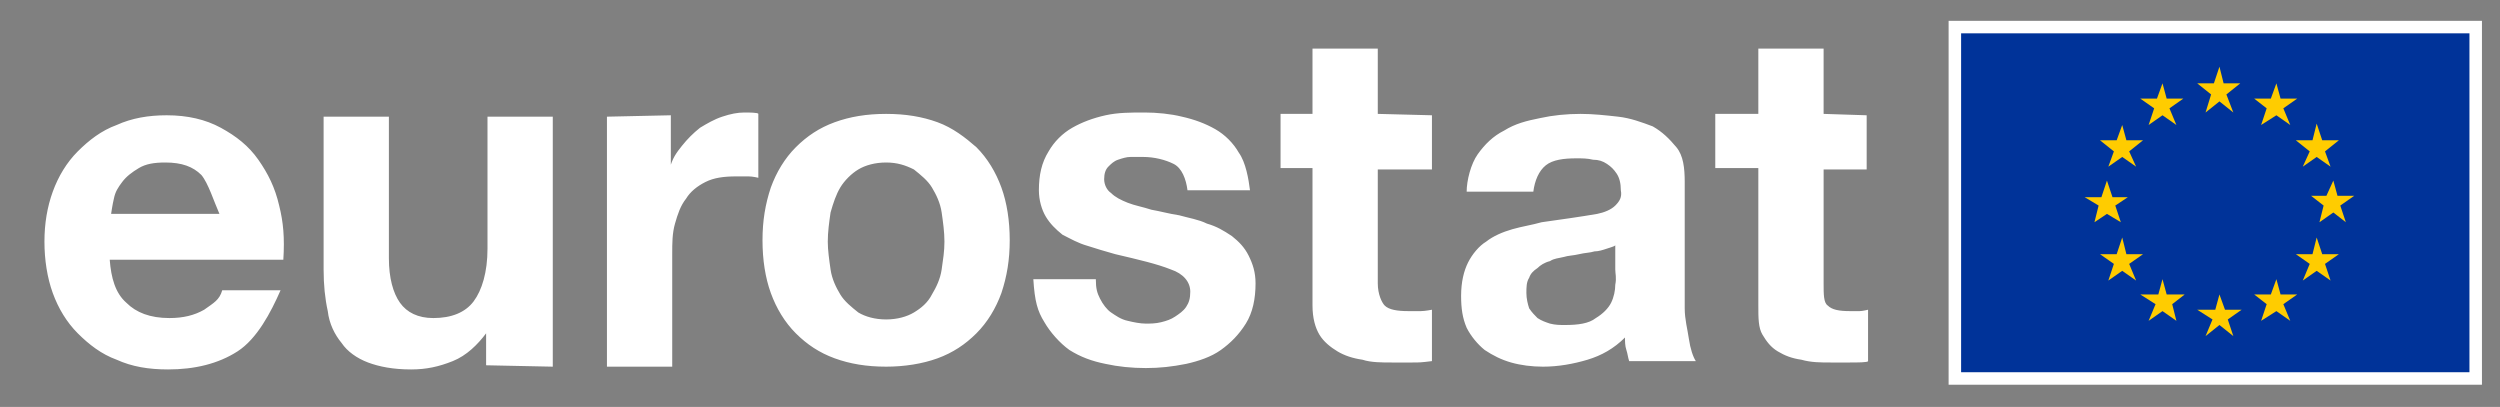
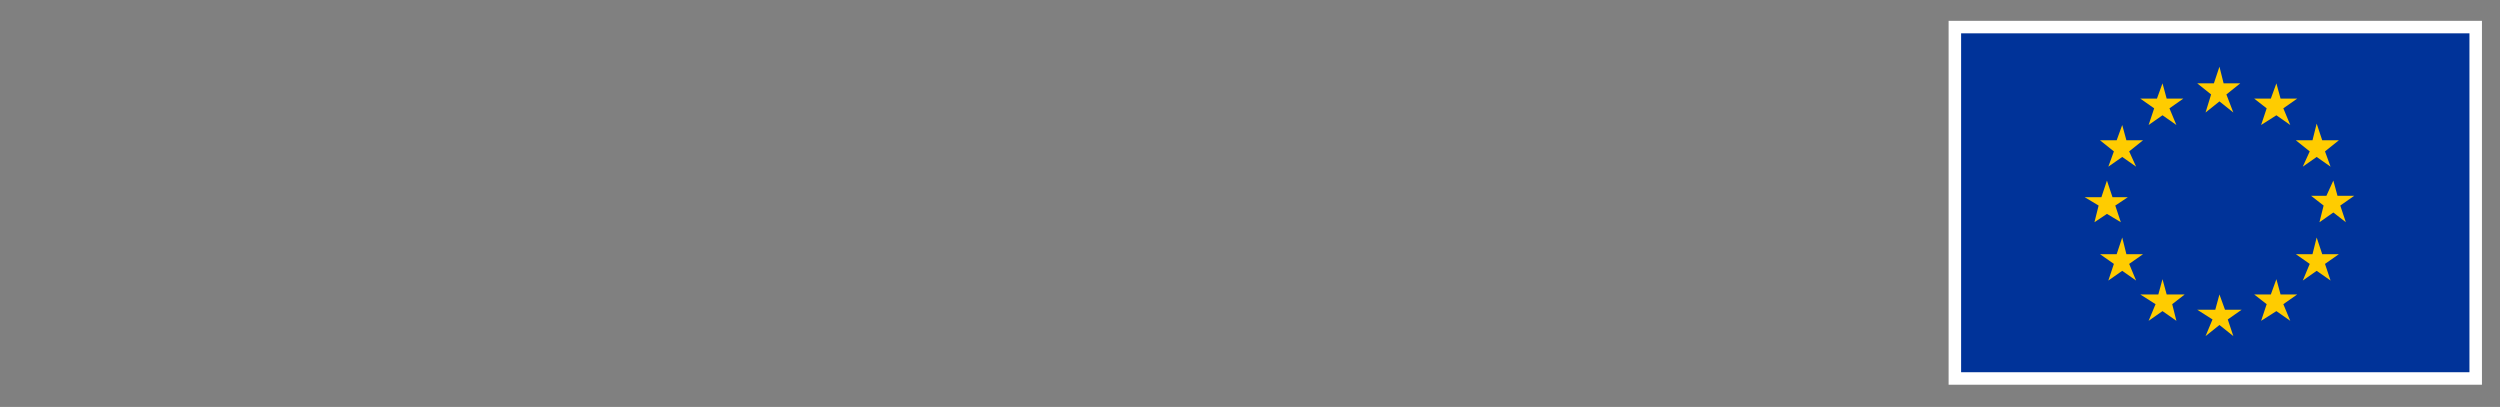
<svg xmlns="http://www.w3.org/2000/svg" version="1.1" x="0px" y="0px" viewBox="0 0 180 29.3" style="enable-background:new 0 0 180 29.3;" xml:space="preserve">
  <rect x="0" y="0" width="180" height="29.3" fill="#808080" stroke="none" />
  <style type="text/css">
	.st0{fill:#FFFFFF;}
	.st1{fill:#003399;}
	.st2{fill:#FFCC00;}
</style>
  <g id="Calque_4">
</g>
  <g id="Calque_1">
    <g id="Layer_1">
      <g>
-         <path class="st0" d="M134.4,8.3v3.9h-3.1v8.2c0,0.8,0,1.4,0.3,1.6c0.3,0.3,0.8,0.4,1.6,0.4c0.3,0,0.4,0,0.7,0     c0.2,0,0.6-0.1,0.6-0.1V26c0,0.1-0.8,0.1-1.3,0.1s-0.9,0-1.4,0c-0.7,0-1.4,0-2.1-0.2c-0.7-0.1-1.2-0.3-1.7-0.6s-0.8-0.7-1.1-1.2     s-0.3-1.2-0.3-2.1v-9.9h-3.1V8.2h3.1V3.5h4.7v4.7L134.4,8.3L134.4,8.3z M115.7,17.9c-0.3,0.1-0.6,0.2-0.9,0.2     c-0.3,0.1-0.7,0.1-1.1,0.2s-0.8,0.1-1.1,0.2c-0.4,0.1-0.7,0.1-1,0.3c-0.4,0.1-0.7,0.3-0.9,0.5c-0.3,0.2-0.5,0.4-0.6,0.7     c-0.2,0.3-0.2,0.7-0.2,1.1s0.1,0.8,0.2,1.1c0.2,0.3,0.4,0.5,0.6,0.7c0.3,0.2,0.6,0.3,0.9,0.4c0.4,0.1,0.7,0.1,1.1,0.1     c0.9,0,1.7-0.1,2.2-0.5c0.5-0.3,0.9-0.7,1.1-1.1s0.3-0.9,0.3-1.3c0.1-0.5,0-0.8,0-1.1v-1.8C116.4,17.7,116,17.8,115.7,17.9      M106.4,11.1c0.5-0.7,1.1-1.3,1.9-1.7c0.8-0.5,1.6-0.7,2.6-0.9c0.9-0.2,1.9-0.3,2.9-0.3c0.9,0,1.8,0.1,2.7,0.2     c0.9,0.1,1.7,0.4,2.5,0.7c0.7,0.4,1.2,0.9,1.7,1.5s0.6,1.5,0.6,2.5v9.1c0,0.8,0.2,1.5,0.3,2.2s0.3,1.3,0.5,1.6h-4.8     c-0.1-0.3-0.1-0.5-0.2-0.8s-0.1-0.6-0.1-0.9c-0.8,0.8-1.7,1.3-2.7,1.6s-2.1,0.5-3.2,0.5c-0.8,0-1.6-0.1-2.3-0.3     c-0.7-0.2-1.3-0.5-1.9-0.9c-0.5-0.4-1-1-1.3-1.6c-0.3-0.7-0.4-1.4-0.4-2.3c0-1,0.2-1.8,0.5-2.4s0.8-1.2,1.3-1.5     c0.5-0.4,1.2-0.7,1.9-0.9c0.7-0.2,1.4-0.3,2.1-0.5c0.7-0.1,1.4-0.2,2.1-0.3s1.3-0.2,1.9-0.3c0.5-0.1,1-0.3,1.3-0.6     s0.5-0.6,0.4-1.1c0-0.5-0.1-0.9-0.3-1.2c-0.2-0.3-0.4-0.5-0.7-0.7c-0.3-0.2-0.6-0.3-1-0.3c-0.4-0.1-0.8-0.1-1.2-0.1     c-0.9,0-1.7,0.1-2.2,0.5s-0.8,1.1-0.9,1.9h-4.8C105.6,13,105.9,11.8,106.4,11.1 M103.1,8.3v3.9h-3.9v8.2c0,0.8,0.3,1.4,0.5,1.6     c0.3,0.3,0.9,0.4,1.7,0.4c0.3,0,0.6,0,0.9,0s0.8-0.1,0.8-0.1V26c-0.8,0.1-0.9,0.1-1.4,0.1s-1,0-1.5,0c-0.7,0-1.5,0-2.1-0.2     c-0.7-0.1-1.3-0.3-1.8-0.6s-1-0.7-1.3-1.2s-0.5-1.2-0.5-2.1v-9.9h-2.3V8.2h2.3V3.5h4.7v4.7L103.1,8.3L103.1,8.3z M79.2,21.5     c0.2,0.4,0.5,0.8,0.8,1s0.7,0.5,1.2,0.6c0.4,0.1,0.9,0.2,1.3,0.2c0.3,0,0.7,0,1.1-0.1s0.7-0.2,1-0.4s0.6-0.4,0.8-0.7     c0.2-0.3,0.3-0.6,0.3-1.1c0-0.7-0.5-1.3-1.4-1.6c-1-0.4-2.3-0.7-4-1.1c-0.7-0.2-1.4-0.4-2-0.6c-0.7-0.2-1.2-0.5-1.8-0.8     c-0.5-0.4-0.9-0.8-1.2-1.3c-0.3-0.5-0.5-1.2-0.5-1.9c0-1.1,0.2-2,0.7-2.8c0.4-0.7,1-1.3,1.7-1.7s1.5-0.7,2.4-0.9s1.8-0.2,2.8-0.2     c0.9,0,1.9,0.1,2.7,0.3c0.9,0.2,1.7,0.5,2.4,0.9c0.7,0.4,1.3,1,1.7,1.7c0.5,0.7,0.7,1.9,0.8,2.7h-4.5c-0.1-0.8-0.4-1.6-1-1.9     s-1.4-0.5-2.2-0.5c-0.3,0-0.6,0-0.9,0s-0.6,0.1-0.9,0.2c-0.3,0.1-0.5,0.3-0.7,0.5s-0.3,0.5-0.3,0.9s0.2,0.8,0.5,1     c0.3,0.3,0.7,0.5,1.2,0.7s1.1,0.3,1.7,0.5c0.6,0.1,1.3,0.3,2,0.4c0.7,0.2,1.4,0.3,2,0.6c0.7,0.2,1.2,0.5,1.8,0.9     c0.5,0.4,0.9,0.8,1.2,1.4c0.3,0.6,0.5,1.2,0.5,2c0,1.1-0.2,2.1-0.7,2.9s-1.1,1.4-1.8,1.9c-0.7,0.5-1.6,0.8-2.5,1     c-1,0.2-1.9,0.3-2.9,0.3s-2-0.1-2.9-0.3c-1-0.2-1.8-0.5-2.6-1c-0.7-0.5-1.4-1.3-1.8-2c-0.5-0.8-0.7-1.5-0.8-3.1h4.5     C78.9,20.8,79,21.1,79.2,21.5 M55.5,13.5c0.4-1.1,1-2.1,1.8-2.9s1.7-1.4,2.8-1.8c1.1-0.4,2.3-0.6,3.7-0.6c1.4,0,2.6,0.2,3.7,0.6     c1.1,0.4,2,1.1,2.8,1.8c0.8,0.8,1.4,1.8,1.8,2.9s0.6,2.4,0.6,3.8s-0.2,2.6-0.6,3.8c-0.4,1.1-1,2.1-1.8,2.9s-1.7,1.4-2.8,1.8     c-1.1,0.4-2.4,0.6-3.7,0.6c-1.4,0-2.6-0.2-3.7-0.6c-1.1-0.4-2-1-2.8-1.8s-1.4-1.8-1.8-2.9c-0.4-1.1-0.6-2.4-0.6-3.8     S55.1,14.7,55.5,13.5 M59.8,19.4c0.1,0.7,0.4,1.3,0.7,1.8s0.8,0.9,1.3,1.3c0.5,0.3,1.2,0.5,2,0.5s1.5-0.2,2-0.5s1-0.7,1.3-1.3     c0.3-0.5,0.6-1.1,0.7-1.8s0.2-1.3,0.2-2s-0.1-1.4-0.2-2.1c-0.1-0.7-0.4-1.3-0.7-1.8c-0.3-0.5-0.8-0.9-1.3-1.3     c-0.6-0.3-1.2-0.5-2-0.5s-1.5,0.2-2,0.5s-1,0.8-1.3,1.3s-0.5,1.1-0.7,1.8c-0.1,0.7-0.2,1.4-0.2,2.1C59.6,18,59.7,18.7,59.8,19.4      M48.3,8.3v3.9h-0.1c0.2-0.8,0.5-1.2,0.9-1.7s0.8-0.9,1.3-1.3c0.5-0.3,1-0.6,1.6-0.8s1.1-0.3,1.6-0.3c0.3,0,1,0,1,0.1v4.6     c0,0-0.4-0.1-0.7-0.1s-0.6,0-0.9,0c-0.9,0-1.6,0.1-2.2,0.4c-0.6,0.3-1.1,0.7-1.4,1.2c-0.4,0.5-0.6,1.1-0.8,1.8     c-0.2,0.7-0.2,1.4-0.2,2.2v8.1h-4.7v-18L48.3,8.3L48.3,8.3z M35,26.3V24l0,0c-0.6,0.8-1.4,1.6-2.4,2s-1.9,0.6-3,0.6     c-1.3,0-2.3-0.2-3.1-0.5s-1.5-0.8-1.9-1.4c-0.5-0.6-0.9-1.4-1-2.3c-0.2-0.9-0.3-1.9-0.3-3v-11H28v10.2c0,1.4,0.3,2.5,0.8,3.2     s1.3,1.1,2.4,1.1c1.3,0,2.3-0.4,2.9-1.2s1-2.1,1-3.8V8.4h4.7v18L35,26.3L35,26.3z M9.1,21.8c0.7,0.7,1.7,1.1,3.1,1.1     c1,0,1.8-0.2,2.5-0.6c0.7-0.5,1.1-0.7,1.3-1.4h4.2c-0.7,1.6-1.7,3.5-3.1,4.4s-3.1,1.3-5,1.3c-1.4,0-2.6-0.2-3.7-0.7     c-1.1-0.4-2-1.1-2.8-1.9s-1.4-1.8-1.8-2.9s-0.6-2.4-0.6-3.7s0.2-2.5,0.6-3.6s1-2.1,1.8-2.9S7.3,9.4,8.4,9     c1.1-0.5,2.3-0.7,3.6-0.7c1.5,0,2.8,0.3,3.9,0.9c1.1,0.6,2,1.3,2.7,2.3s1.2,2,1.5,3.3c0.3,1.2,0.4,2.3,0.3,3.9H7.9     C8,20,8.3,21.1,9.1,21.8 M14.5,12.6c-0.6-0.6-1.4-0.9-2.6-0.9c-0.8,0-1.4,0.1-1.9,0.4s-0.9,0.6-1.2,1s-0.5,0.7-0.6,1.2     C8.1,14.7,8,15.4,8,15.4h7.8C15.4,14.5,15,13.2,14.5,12.6" />
-       </g>
+         </g>
      <g>
        <g id="EUflag_16_">
          <polygon class="st0" points="178.7,27.7 178.7,1.5 140.3,1.5 140.3,27.7     " />
        </g>
        <g id="EUflag_1_">
          <polygon class="st1" points="177.8,26.8 177.8,2.4 141.2,2.4 141.2,26.8     " />
        </g>
        <g>
          <polygon class="st2" points="160.1,6 161.3,6 160.3,6.8 160.8,8.1 159.8,7.3 158.8,8.1 159.2,6.8 158.2,6 159.4,6 159.8,4.8           " />
          <polygon class="st2" points="160.2,22.3 161.4,22.3 160.4,23 160.8,24.2 159.8,23.4 158.8,24.2 159.3,23 158.2,22.3 159.5,22.3       159.8,21.2     " />
          <polygon class="st2" points="164.2,21.2 165.4,21.2 164.4,21.9 164.9,23.1 163.9,22.4 162.8,23.1 163.2,21.9 162.3,21.2       163.5,21.2 163.9,20.1     " />
          <polygon class="st2" points="164.2,7.1 165.4,7.1 164.4,7.8 164.9,9 163.9,8.3 162.8,9 163.2,7.8 162.3,7.1 163.5,7.1 163.9,6           " />
          <polygon class="st2" points="167.2,10.1 168.4,10.1 167.4,10.9 167.8,12 166.8,11.3 165.8,12 166.3,10.9 165.3,10.1 166.5,10.1       166.8,8.9     " />
          <polygon class="st2" points="167.2,18.3 168.4,18.3 167.4,19 167.8,20.2 166.8,19.5 165.8,20.2 166.3,19 165.3,18.3 166.5,18.3       166.8,17.1     " />
          <polygon class="st2" points="168.3,14.1 169.5,14.1 168.5,14.8 168.9,16 168,15.3 167,16 167.3,14.8 166.4,14.1 167.5,14.1       168,13     " />
          <polygon class="st2" points="156,7.1 157.2,7.1 156.2,7.8 156.7,9 155.7,8.3 154.7,9 155.1,7.8 154.1,7.1 155.3,7.1 155.7,6           " />
          <polygon class="st2" points="153.1,10.1 154.3,10.1 153.3,10.9 153.8,12 152.8,11.3 151.8,12 152.2,10.9 151.2,10.1 152.4,10.1       152.8,9     " />
          <polygon class="st2" points="152.1,14.2 153.2,14.2 152.3,14.8 152.7,16 151.7,15.4 150.8,16 151.1,14.8 150.1,14.2 151.3,14.2       151.7,13     " />
          <polygon class="st2" points="153.1,18.3 154.3,18.3 153.3,19 153.8,20.2 152.8,19.5 151.8,20.2 152.2,19 151.2,18.3 152.4,18.3       152.8,17.1     " />
          <polygon class="st2" points="156,21.2 157.3,21.2 156.4,21.9 156.7,23.1 155.7,22.4 154.7,23.1 155.2,21.9 154.1,21.2       155.4,21.2 155.7,20.1     " />
        </g>
      </g>
    </g>
  </g>
</svg>